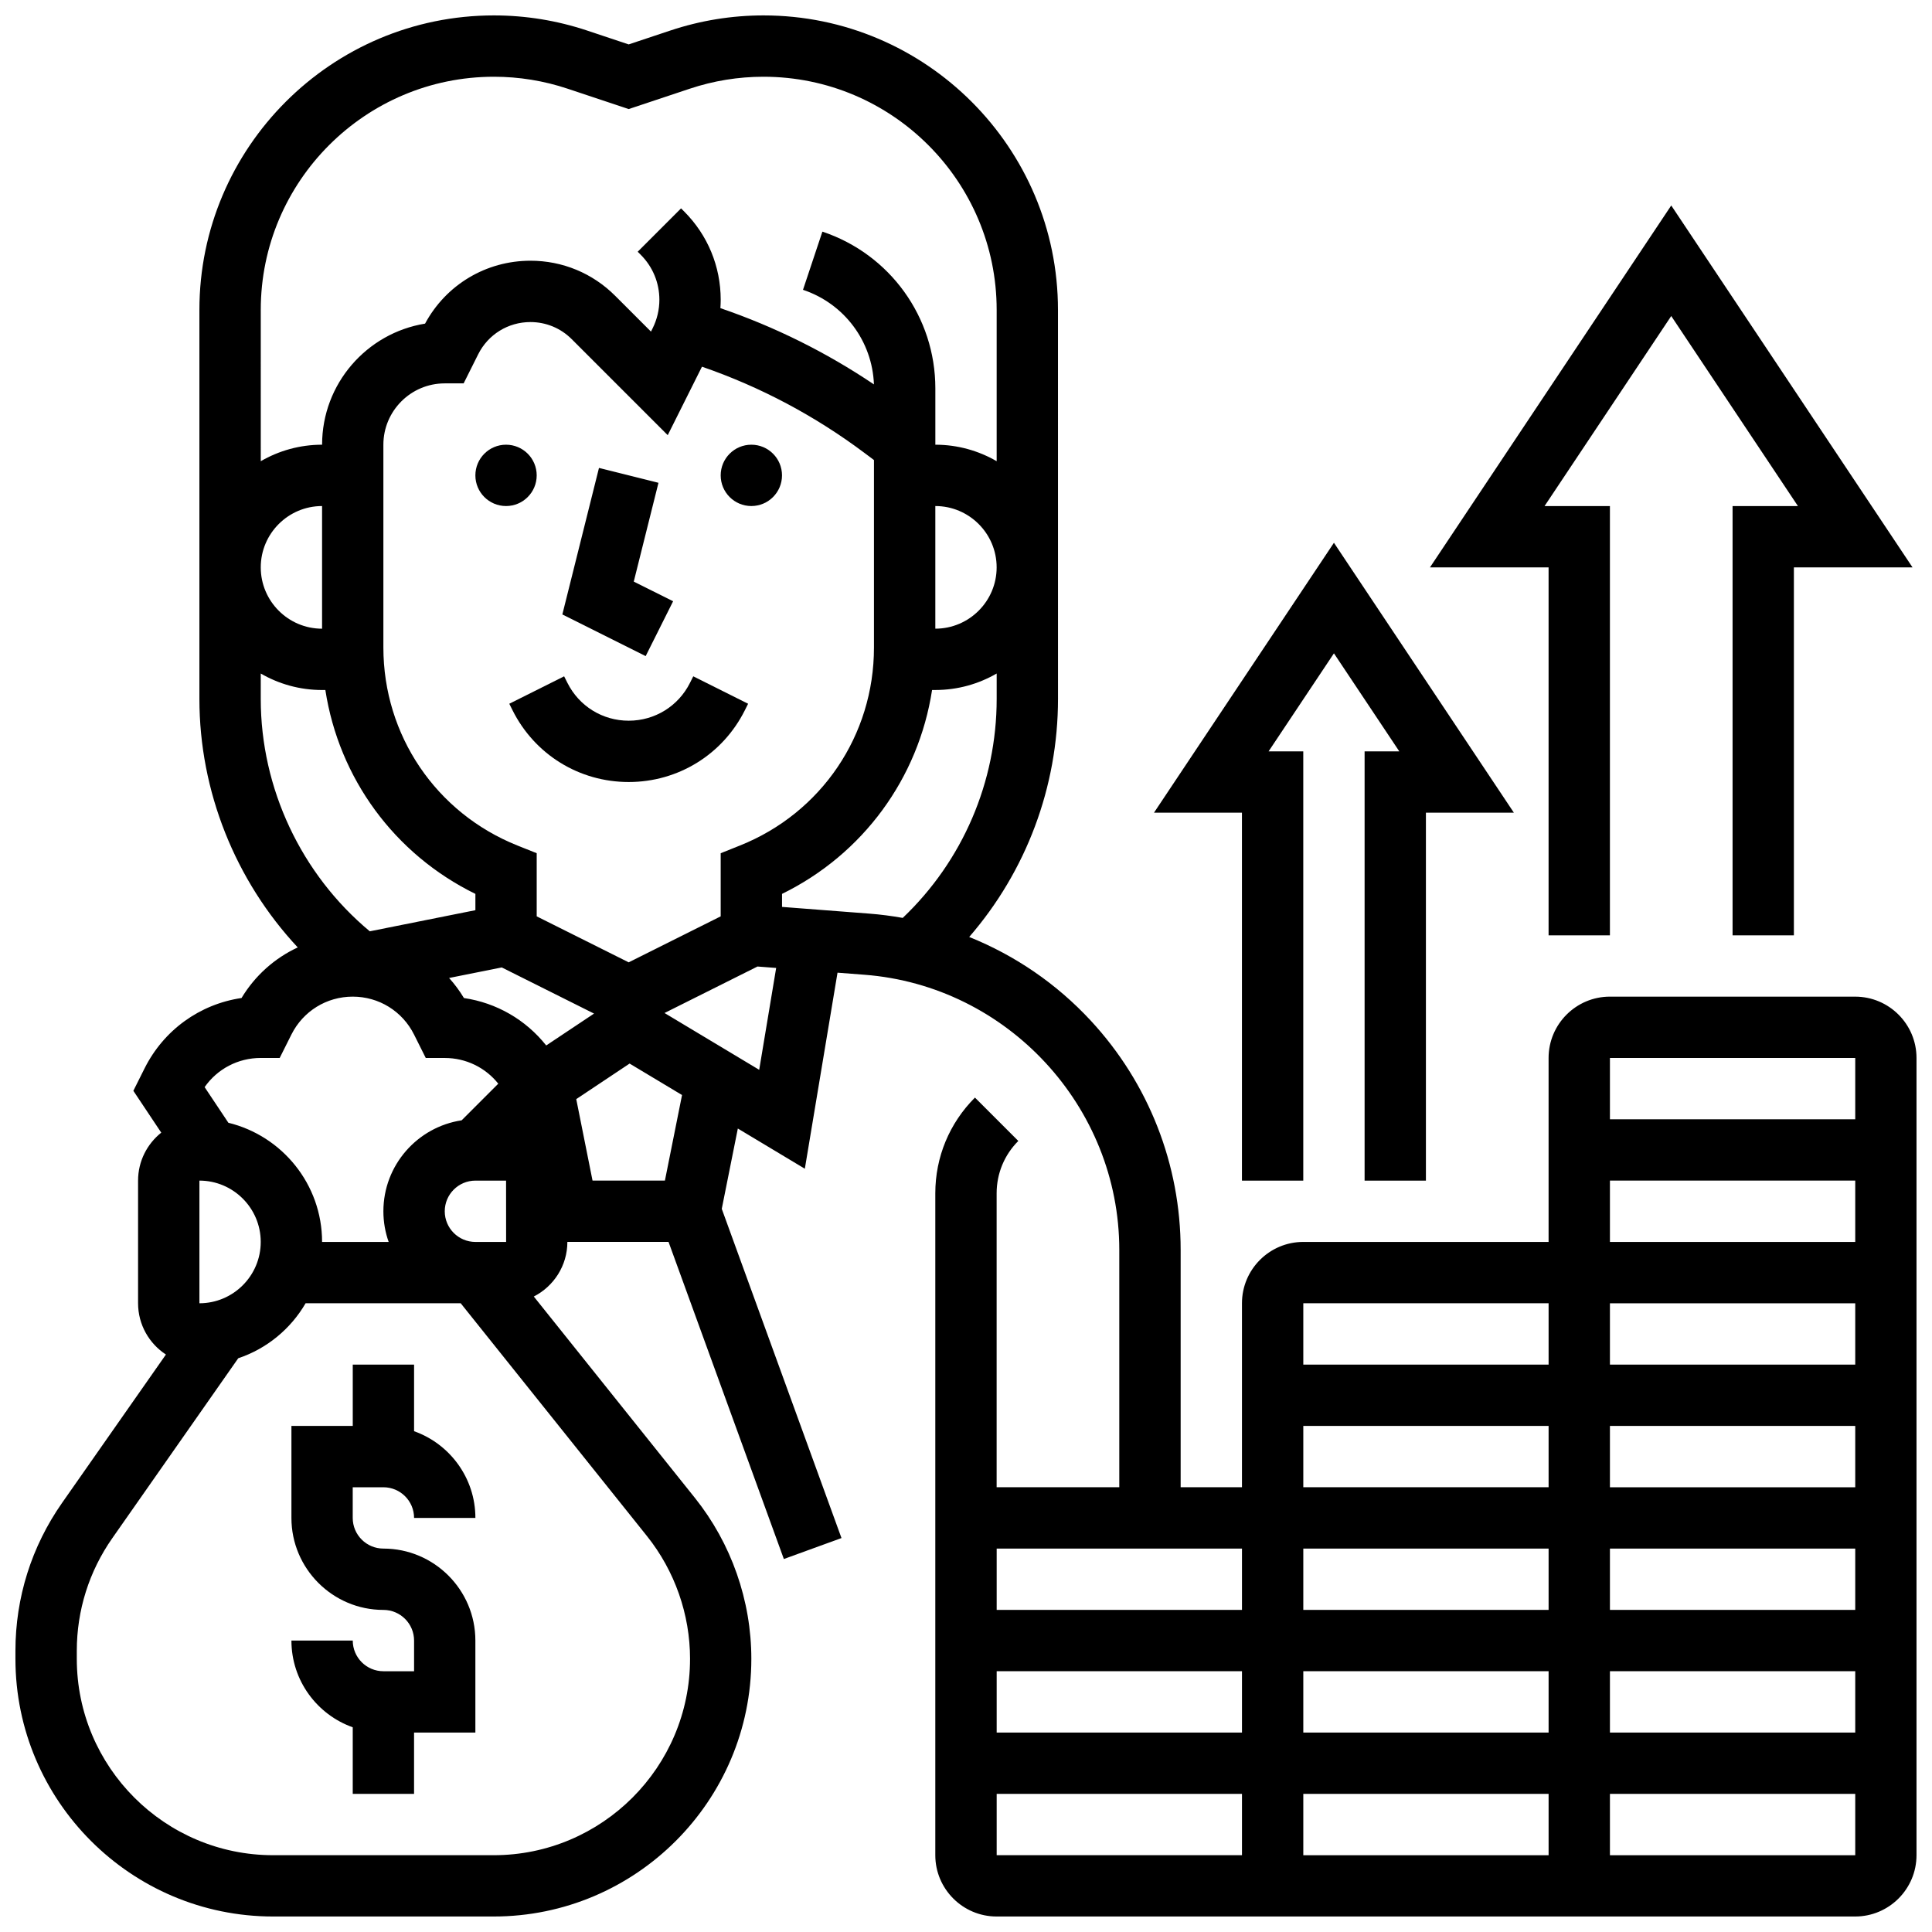
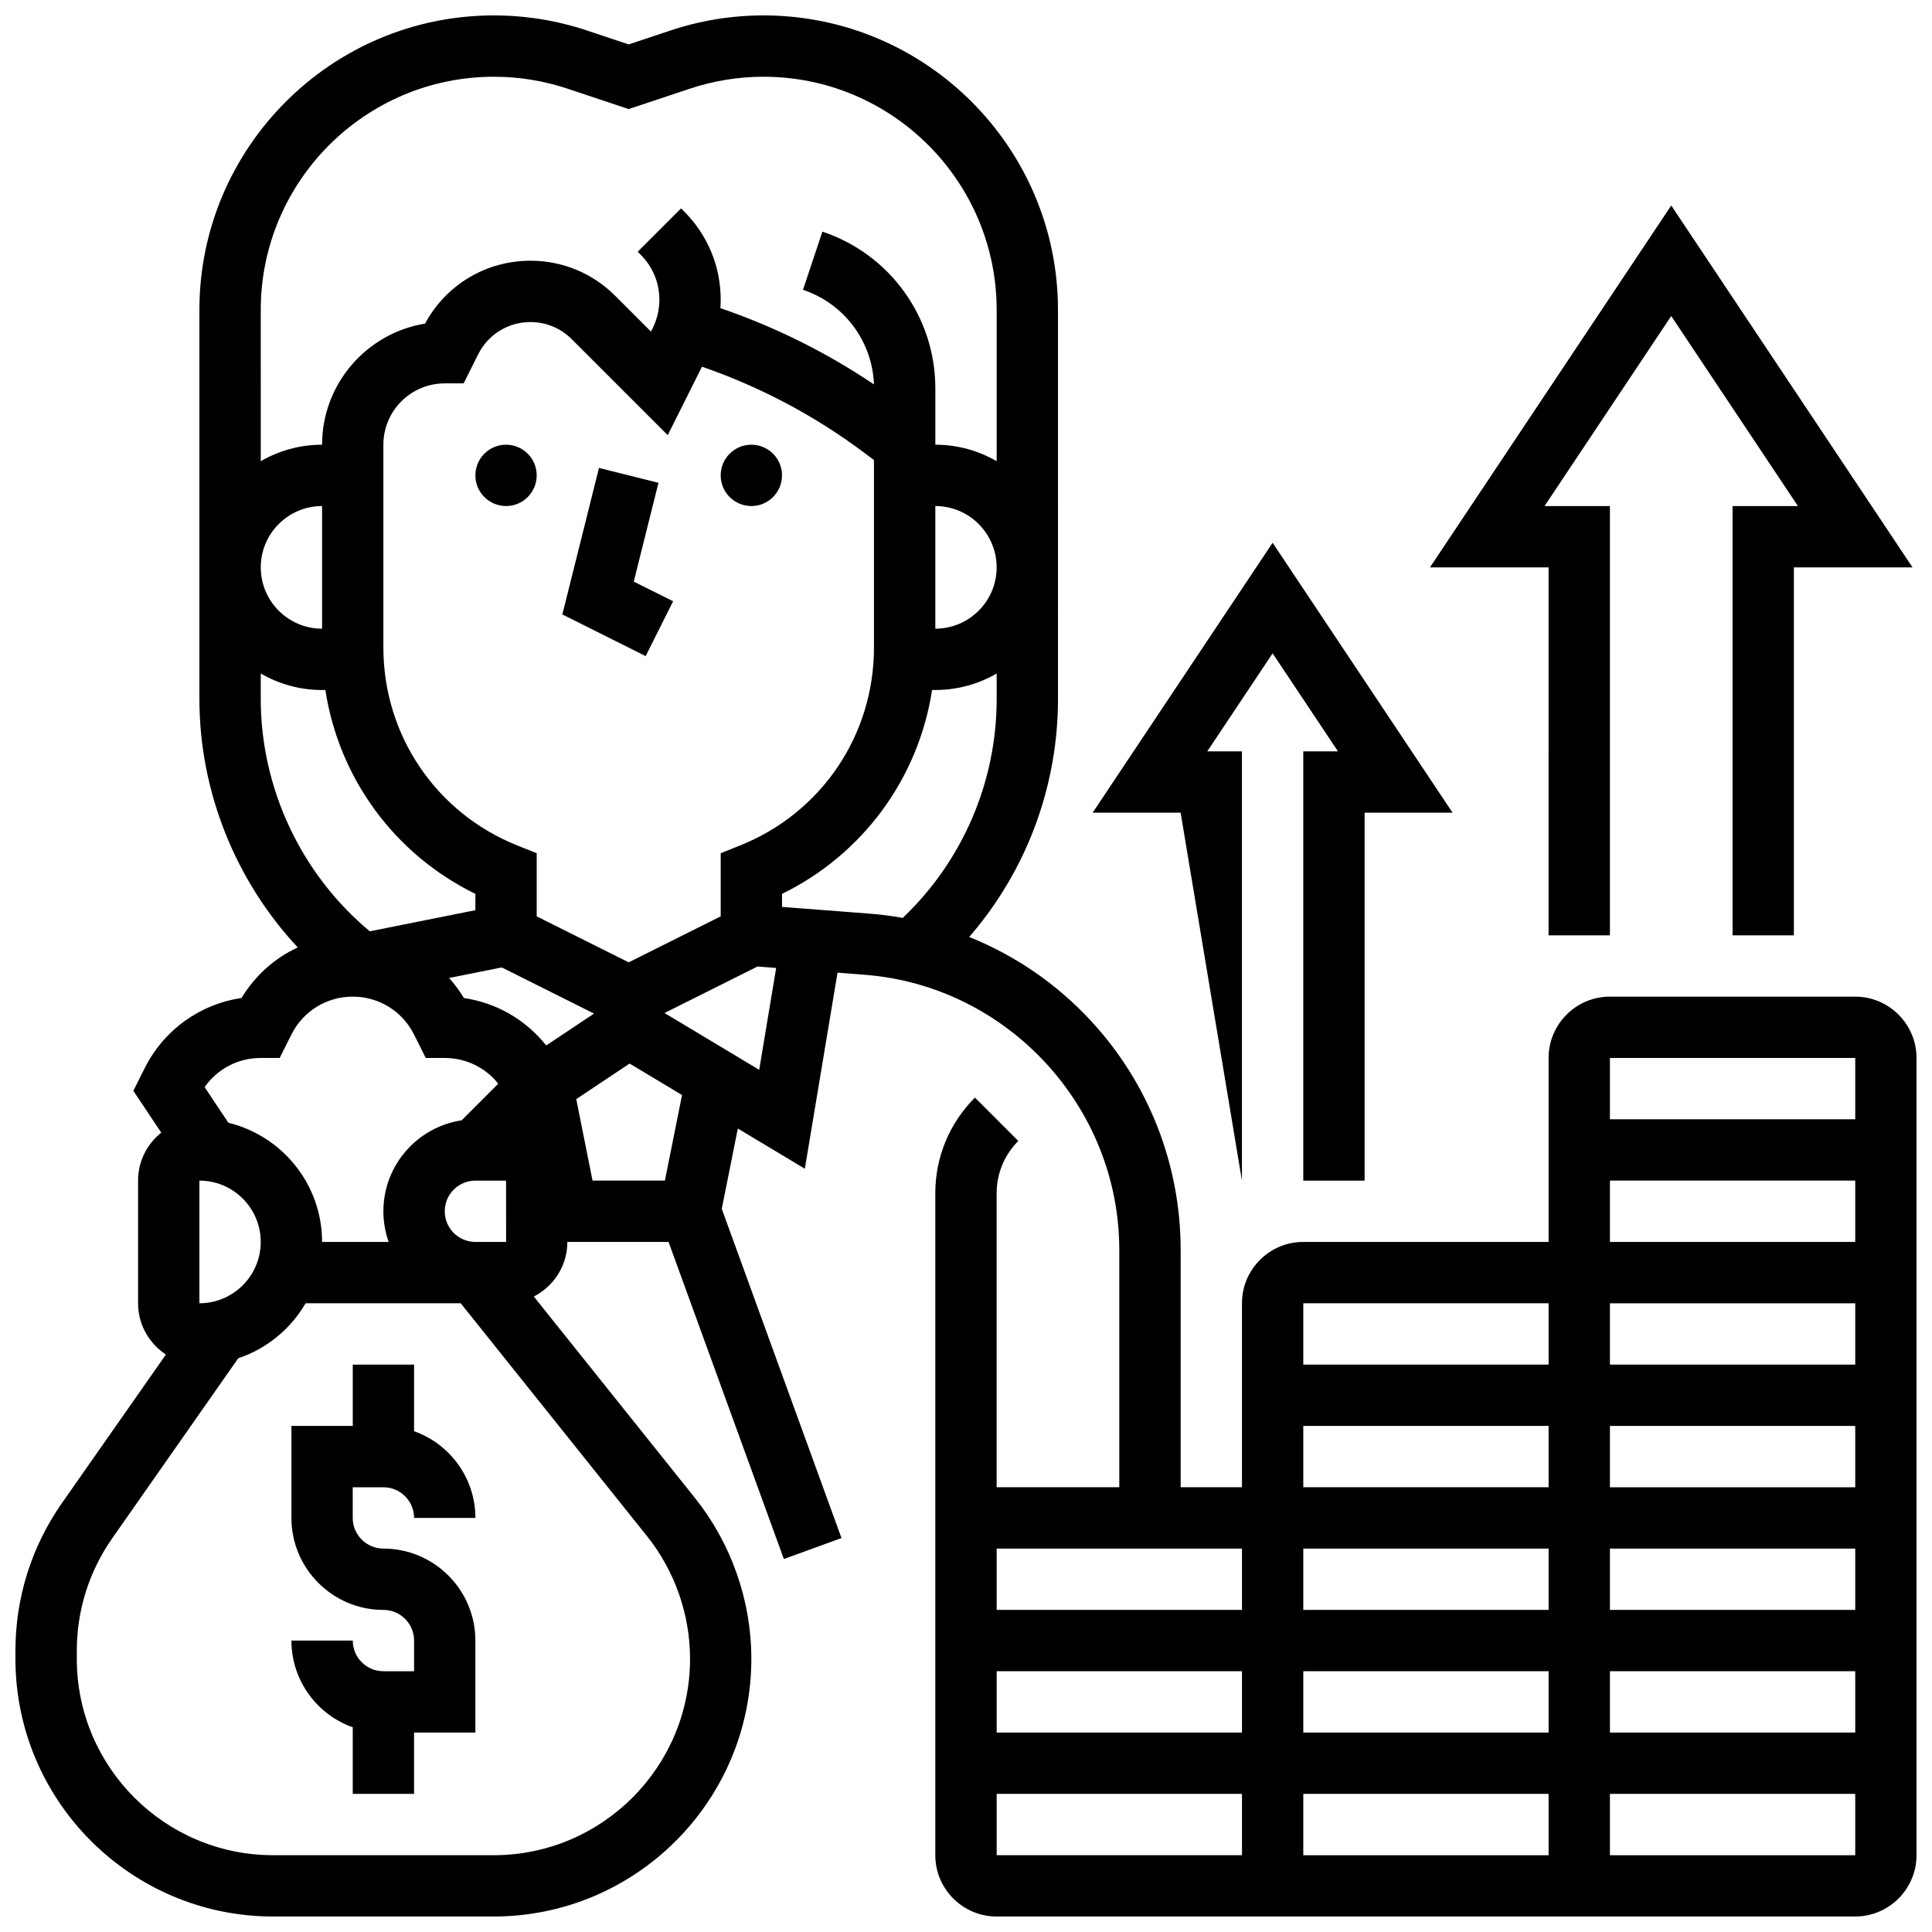
<svg xmlns="http://www.w3.org/2000/svg" width="800px" height="800px" version="1.1" viewBox="144 144 512 512">
  <defs>
    <clipPath id="a">
      <path d="m148.09 148.09h503.81v503.81h-503.81z" />
    </clipPath>
  </defs>
  <path d="m245.61 538.14c4.481 0 8.125 3.644 8.125 8.125h16.25c0-10.594-6.793-19.625-16.25-22.98v-17.648h-16.25v16.25h-16.254v24.379c0 13.441 10.938 24.379 24.379 24.379 4.481 0 8.125 3.644 8.125 8.125v8.125h-8.125c-4.481 0-8.125-3.644-8.125-8.125h-16.254c0 10.594 6.793 19.625 16.25 22.98v17.648h16.25v-16.25h16.25v-24.379c0-13.441-10.938-24.379-24.379-24.379-4.481 0-8.125-3.644-8.125-8.125v-8.125z" />
  <path d="m286.23 269.98c0 4.488-3.637 8.125-8.125 8.125s-8.125-3.637-8.125-8.125 3.637-8.129 8.125-8.129 8.125 3.641 8.125 8.129" />
  <path d="m351.24 269.98c0 4.488-3.637 8.125-8.125 8.125-4.488 0-8.125-3.637-8.125-8.125s3.637-8.129 8.125-8.129c4.488 0 8.125 3.641 8.125 8.129" />
-   <path d="m326.86 324.95c-3.098 6.195-9.324 10.043-16.25 10.043s-13.152-3.848-16.25-10.047l-0.859-1.715-14.535 7.269 0.855 1.715c5.867 11.738 17.664 19.027 30.789 19.027 13.121 0 24.918-7.293 30.789-19.027l0.859-1.715-14.535-7.269z" />
  <path d="m322.38 303.34-10.426-5.211 6.547-26.18-15.766-3.941-9.707 38.828 22.082 11.039z" />
  <g clip-path="url(#a)">
    <path d="m635.65 408.12h-65.008c-8.961 0-16.25 7.293-16.25 16.25v48.754h-65.008c-8.961 0-16.25 7.293-16.25 16.25v48.754h-16.25v-62.891c0-22.59-8.453-44.156-23.801-60.734-9.078-9.805-20.098-17.316-32.238-22.191 15.086-17.395 23.535-39.734 23.535-63.086l-0.008-103.1c0-43.031-35.008-78.039-78.039-78.039-8.402 0-16.707 1.348-24.68 4.004l-11.047 3.68-11.047-3.684c-7.969-2.652-16.27-4-24.672-4-43.031 0-78.043 35.008-78.043 78.039v103.1c0 24.5 9.531 48.148 26.059 65.852-6.102 2.84-11.309 7.449-14.895 13.406-11.027 1.621-20.602 8.461-25.699 18.656l-2.969 5.934 7.394 11.09c-3.738 2.981-6.144 7.562-6.144 12.703v32.504c0 5.688 2.941 10.691 7.379 13.598l-27.539 39.34c-8.07 11.543-12.34 25.082-12.34 39.164v2.141c0 37.648 30.633 68.281 68.285 68.281h58.453c37.652 0 68.285-30.633 68.285-68.285 0-15.445-5.312-30.594-14.961-42.656l-42.688-53.359c5.269-2.691 8.895-8.16 8.895-14.473h26.812l30.559 84.035 15.273-5.555-31.727-87.246 4.258-21.285 17.758 10.656 8.66-51.957 7.148 0.551c37.863 2.914 67.523 34.941 67.523 72.918v62.891h-32.504v-77.895c0-5.238 2.039-10.168 5.746-13.871l-11.492-11.492c-6.773 6.773-10.508 15.781-10.508 25.363v175.41c0 8.961 7.293 16.25 16.25 16.25h227.53c8.961 0 16.25-7.293 16.25-16.25v-211.27c0.004-8.961-7.285-16.25-16.246-16.25zm-295.55-40.051-5.109 2.043v16.73l-24.379 12.188-24.379-12.188v-16.73l-5.109-2.043c-21.578-8.633-35.523-29.227-35.523-52.469v-53.75c0-8.961 7.293-16.25 16.25-16.25h5.019l3.844-7.688c2.641-5.281 7.949-8.562 13.855-8.562 4.137 0 8.027 1.609 10.953 4.539l25.434 25.434 9.074-18.145c15.488 5.348 29.973 13.031 43.133 22.902l2.449 1.836v49.688c0.012 23.242-13.934 43.836-35.512 52.465zm-51.348 52.988c-5.402-6.797-13.148-11.297-21.801-12.566-1.152-1.914-2.473-3.691-3.938-5.316l13.961-2.793 24.453 12.227zm103.12-142.95c8.961 0 16.25 7.293 16.25 16.25 0 8.961-7.293 16.25-16.25 16.25zm-116.98-113.77c6.652 0 13.227 1.066 19.539 3.172l16.184 5.394 16.184-5.394c6.312-2.106 12.887-3.172 19.539-3.172 34.07 0 61.789 27.719 61.789 61.789v40.098c-4.785-2.773-10.332-4.371-16.25-4.371v-14.934c0-18.875-12.031-35.562-29.934-41.531l-5.141 15.418c10.926 3.641 18.371 13.633 18.801 25.066-12.637-8.504-26.273-15.27-40.691-20.207 0.051-0.738 0.082-1.48 0.082-2.219 0-8.848-3.445-17.16-9.699-23.418l-0.805-0.805-11.492 11.492 0.805 0.805c3.184 3.184 4.941 7.422 4.941 11.926 0 2.606-0.617 5.215-1.781 7.543l-0.445 0.891-9.488-9.488c-5.996-5.996-13.969-9.297-22.445-9.297-11.77 0-22.387 6.363-27.938 16.672-15.453 2.5-27.289 15.938-27.289 32.086-5.918 0-11.465 1.598-16.25 4.371l-0.004-40.098c0-34.07 27.719-61.789 61.789-61.789zm-61.789 130.02c0-8.961 7.293-16.25 16.25-16.25v32.504c-8.961 0-16.25-7.293-16.25-16.254zm0 28.133c4.785 2.773 10.332 4.371 16.25 4.371h0.871c3.602 23.371 18.285 43.508 39.762 54.031v4.316l-27.988 5.598c-18.152-15.109-28.895-37.859-28.895-61.574zm0 101.88h5.019l3.106-6.207c3.098-6.195 9.324-10.043 16.25-10.043 6.926 0 13.152 3.848 16.25 10.047l3.106 6.207h5.019c5.629 0 10.793 2.539 14.195 6.816l-9.707 9.707c-11.723 1.762-20.738 11.898-20.738 24.105 0 2.848 0.496 5.582 1.398 8.125h-17.645c0-15.281-10.602-28.121-24.832-31.582l-6.297-9.445c3.367-4.824 8.855-7.731 14.875-7.731zm-16.254 65.008v-32.504c8.961 0 16.25 7.293 16.25 16.25 0.004 8.965-7.289 16.254-16.25 16.254zm130.02 94.238c0 28.691-23.34 52.031-52.031 52.031h-58.453c-28.691 0-52.031-23.34-52.031-52.031v-2.141c0-10.73 3.254-21.047 9.406-29.84l33.379-47.684c7.57-2.531 13.906-7.777 17.852-14.578h41.098l49.387 61.73c7.348 9.195 11.395 20.742 11.395 32.512zm-56.879-110.49c-4.481 0-8.125-3.644-8.125-8.125 0-4.481 3.644-8.125 8.125-8.125h8.125l0.012 16.25h-0.012zm50.219-16.254h-19.18l-4.316-21.594 14.137-9.422 13.898 8.34zm24.988-29.359-25.09-15.055 24.637-12.32 4.949 0.379zm6.051-43.172v-3.453c21.477-10.523 36.16-30.66 39.762-54.031h0.871c5.918 0 11.465-1.598 16.25-4.371v6.742c0 22.016-9.031 42.945-24.898 58.027-2.926-0.52-5.883-0.91-8.875-1.137zm284.41 40.027v16.25h-65.008v-16.25zm-65.008 32.504h65.008v16.25h-65.008zm-162.52 130.02h65.008v16.25h-65.008zm81.258 0h65.008v16.25h-65.008zm65.008-16.25h-65.008v-16.25h65.008zm16.254 16.25h65.008v16.25h-65.008zm0-16.25v-16.25h65.008v16.25zm0-32.504v-16.25h65.008v16.25zm0-32.504v-16.25h65.008v16.25zm-16.254-16.254v16.25h-65.008v-16.25zm-65.008 32.504h65.008v16.25h-65.008zm-16.25 48.758h-65.008v-16.25h65.008zm-65.008 48.754h65.008v16.25h-65.008zm81.258 16.254v-16.25h65.008v16.25zm81.262 0v-16.25h65.008v16.25z" />
  </g>
  <path d="m554.39 391.87h16.254v-113.76h-17.32l33.57-50.359 33.574 50.359h-17.32v113.76h16.25v-97.512h31.438l-63.941-95.906-63.938 95.906h31.434z" />
-   <path d="m473.13 456.88h16.25v-113.76h-9.191l17.32-25.98 17.32 25.98h-9.195v113.76h16.25v-97.512h23.309l-47.684-71.527-47.688 71.527h23.309z" />
+   <path d="m473.13 456.88v-113.76h-9.191l17.32-25.98 17.32 25.98h-9.195v113.76h16.25v-97.512h23.309l-47.684-71.527-47.688 71.527h23.309z" />
</svg>